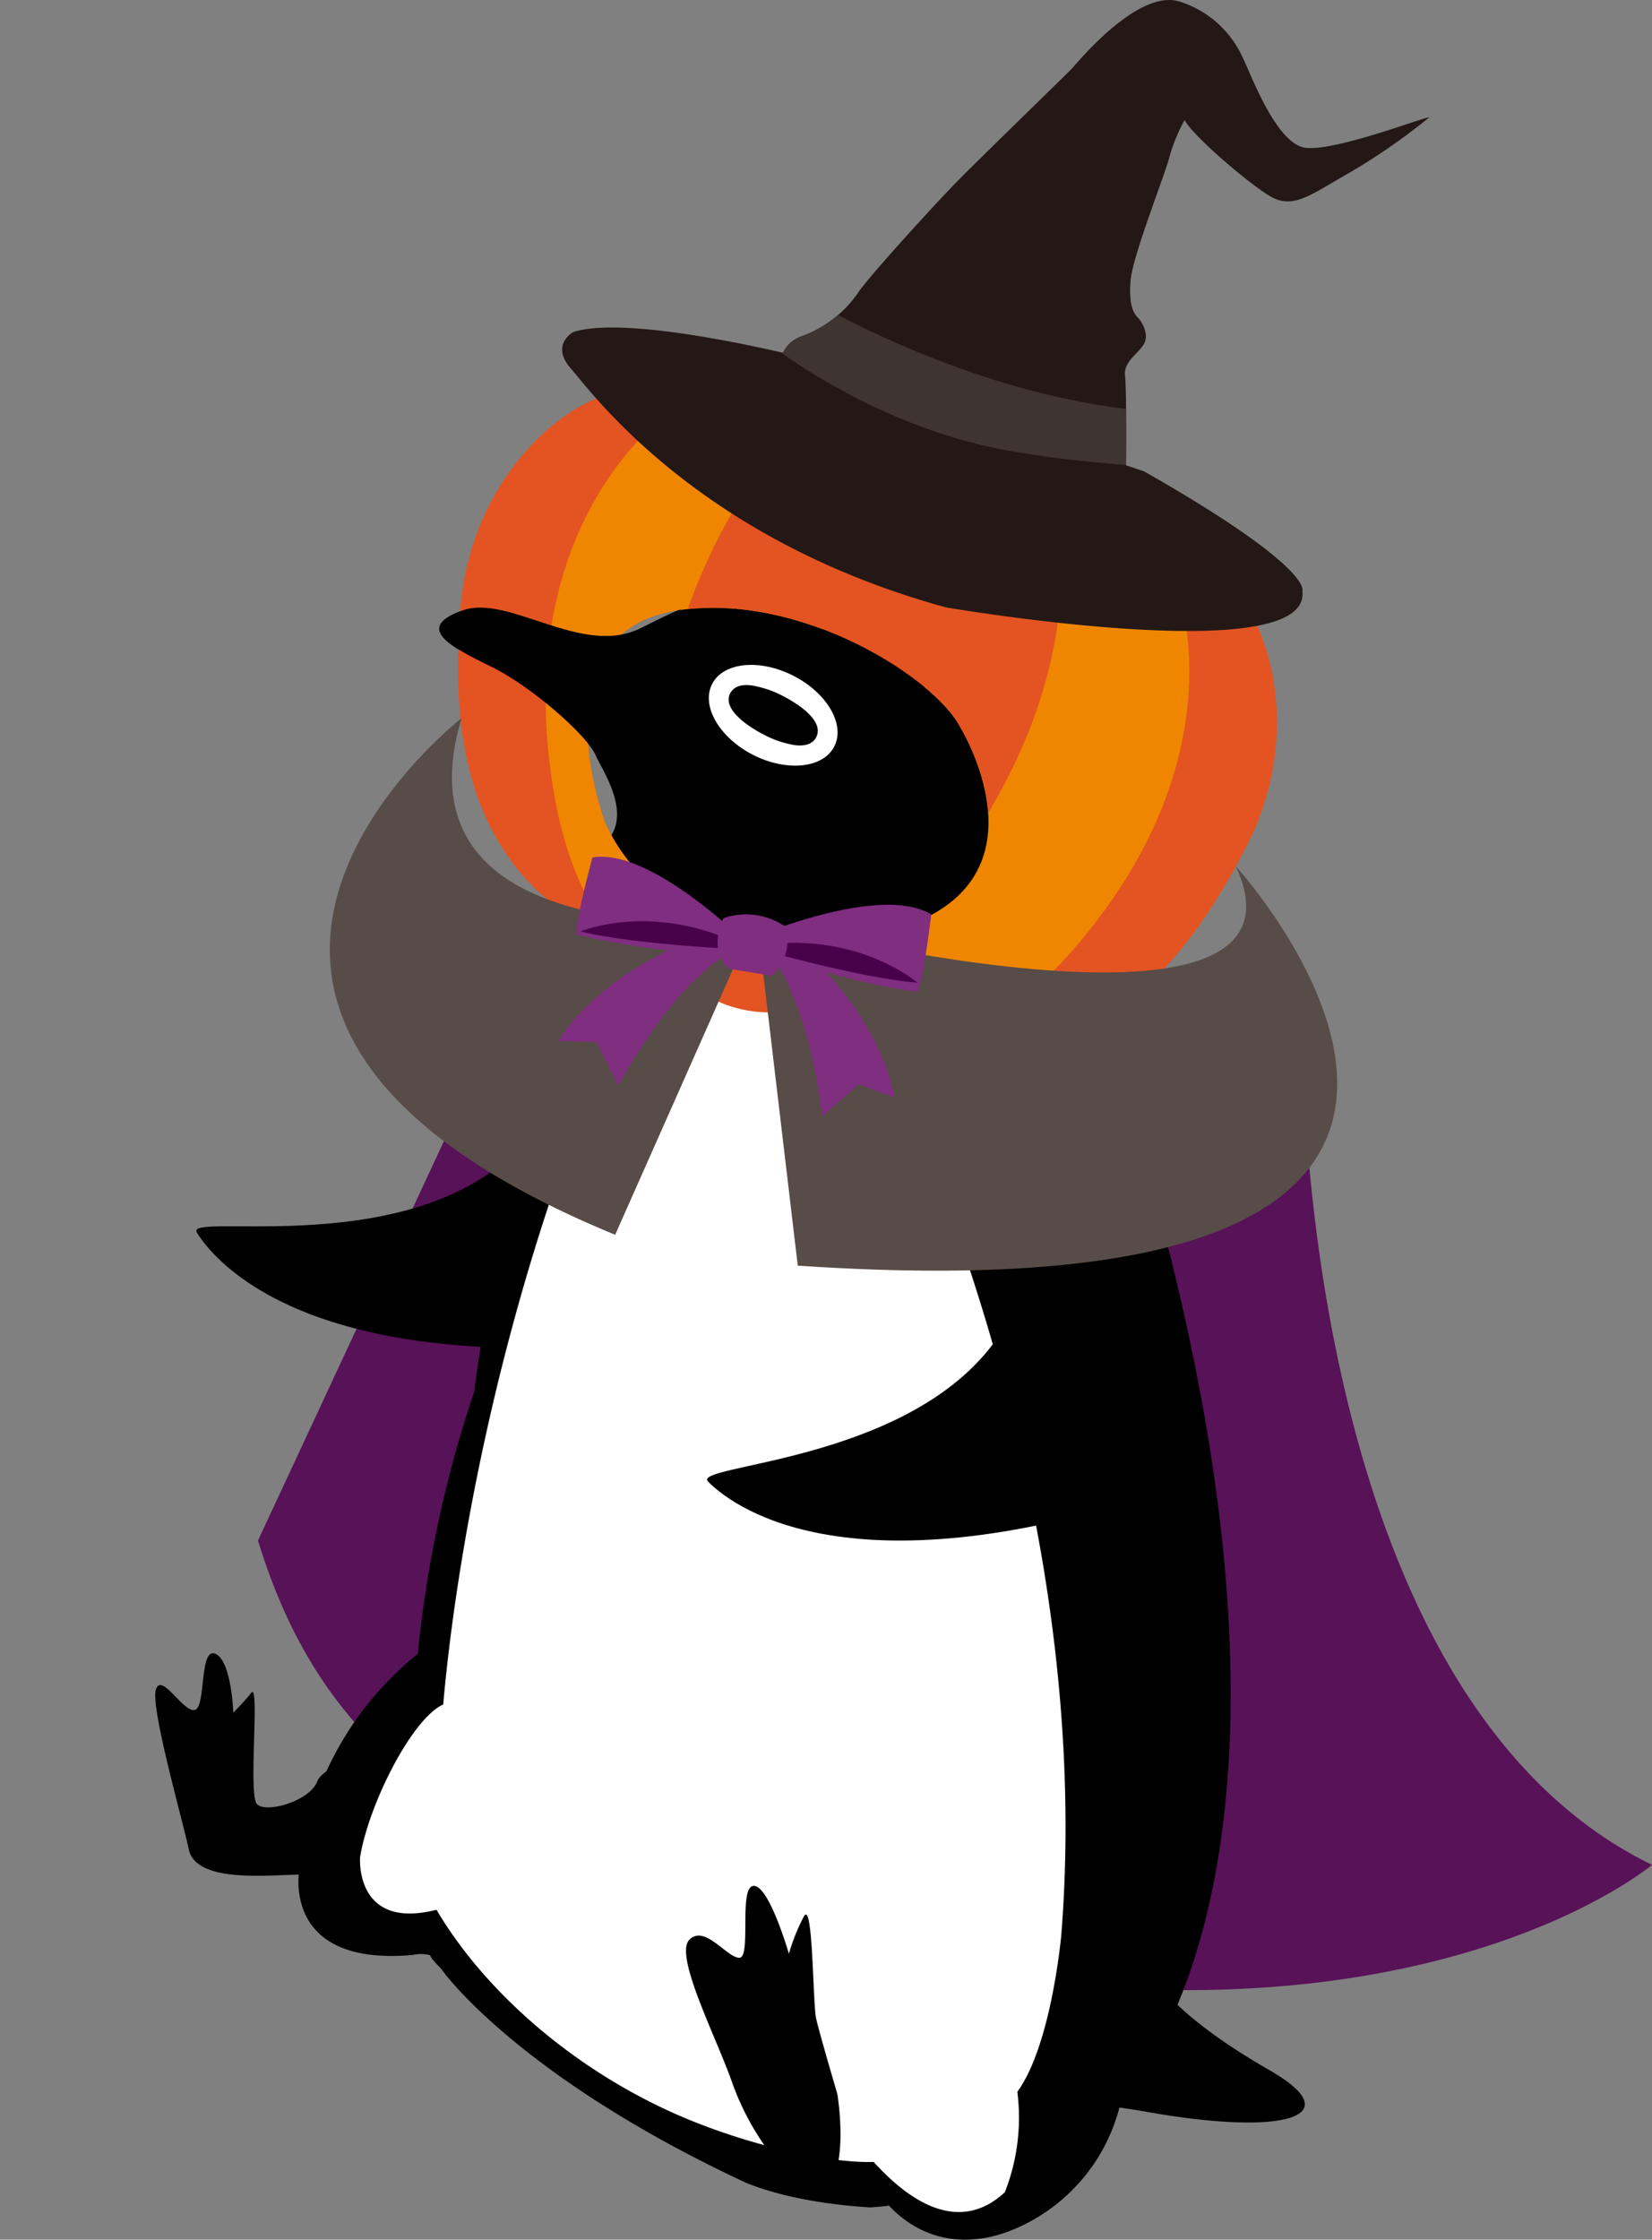
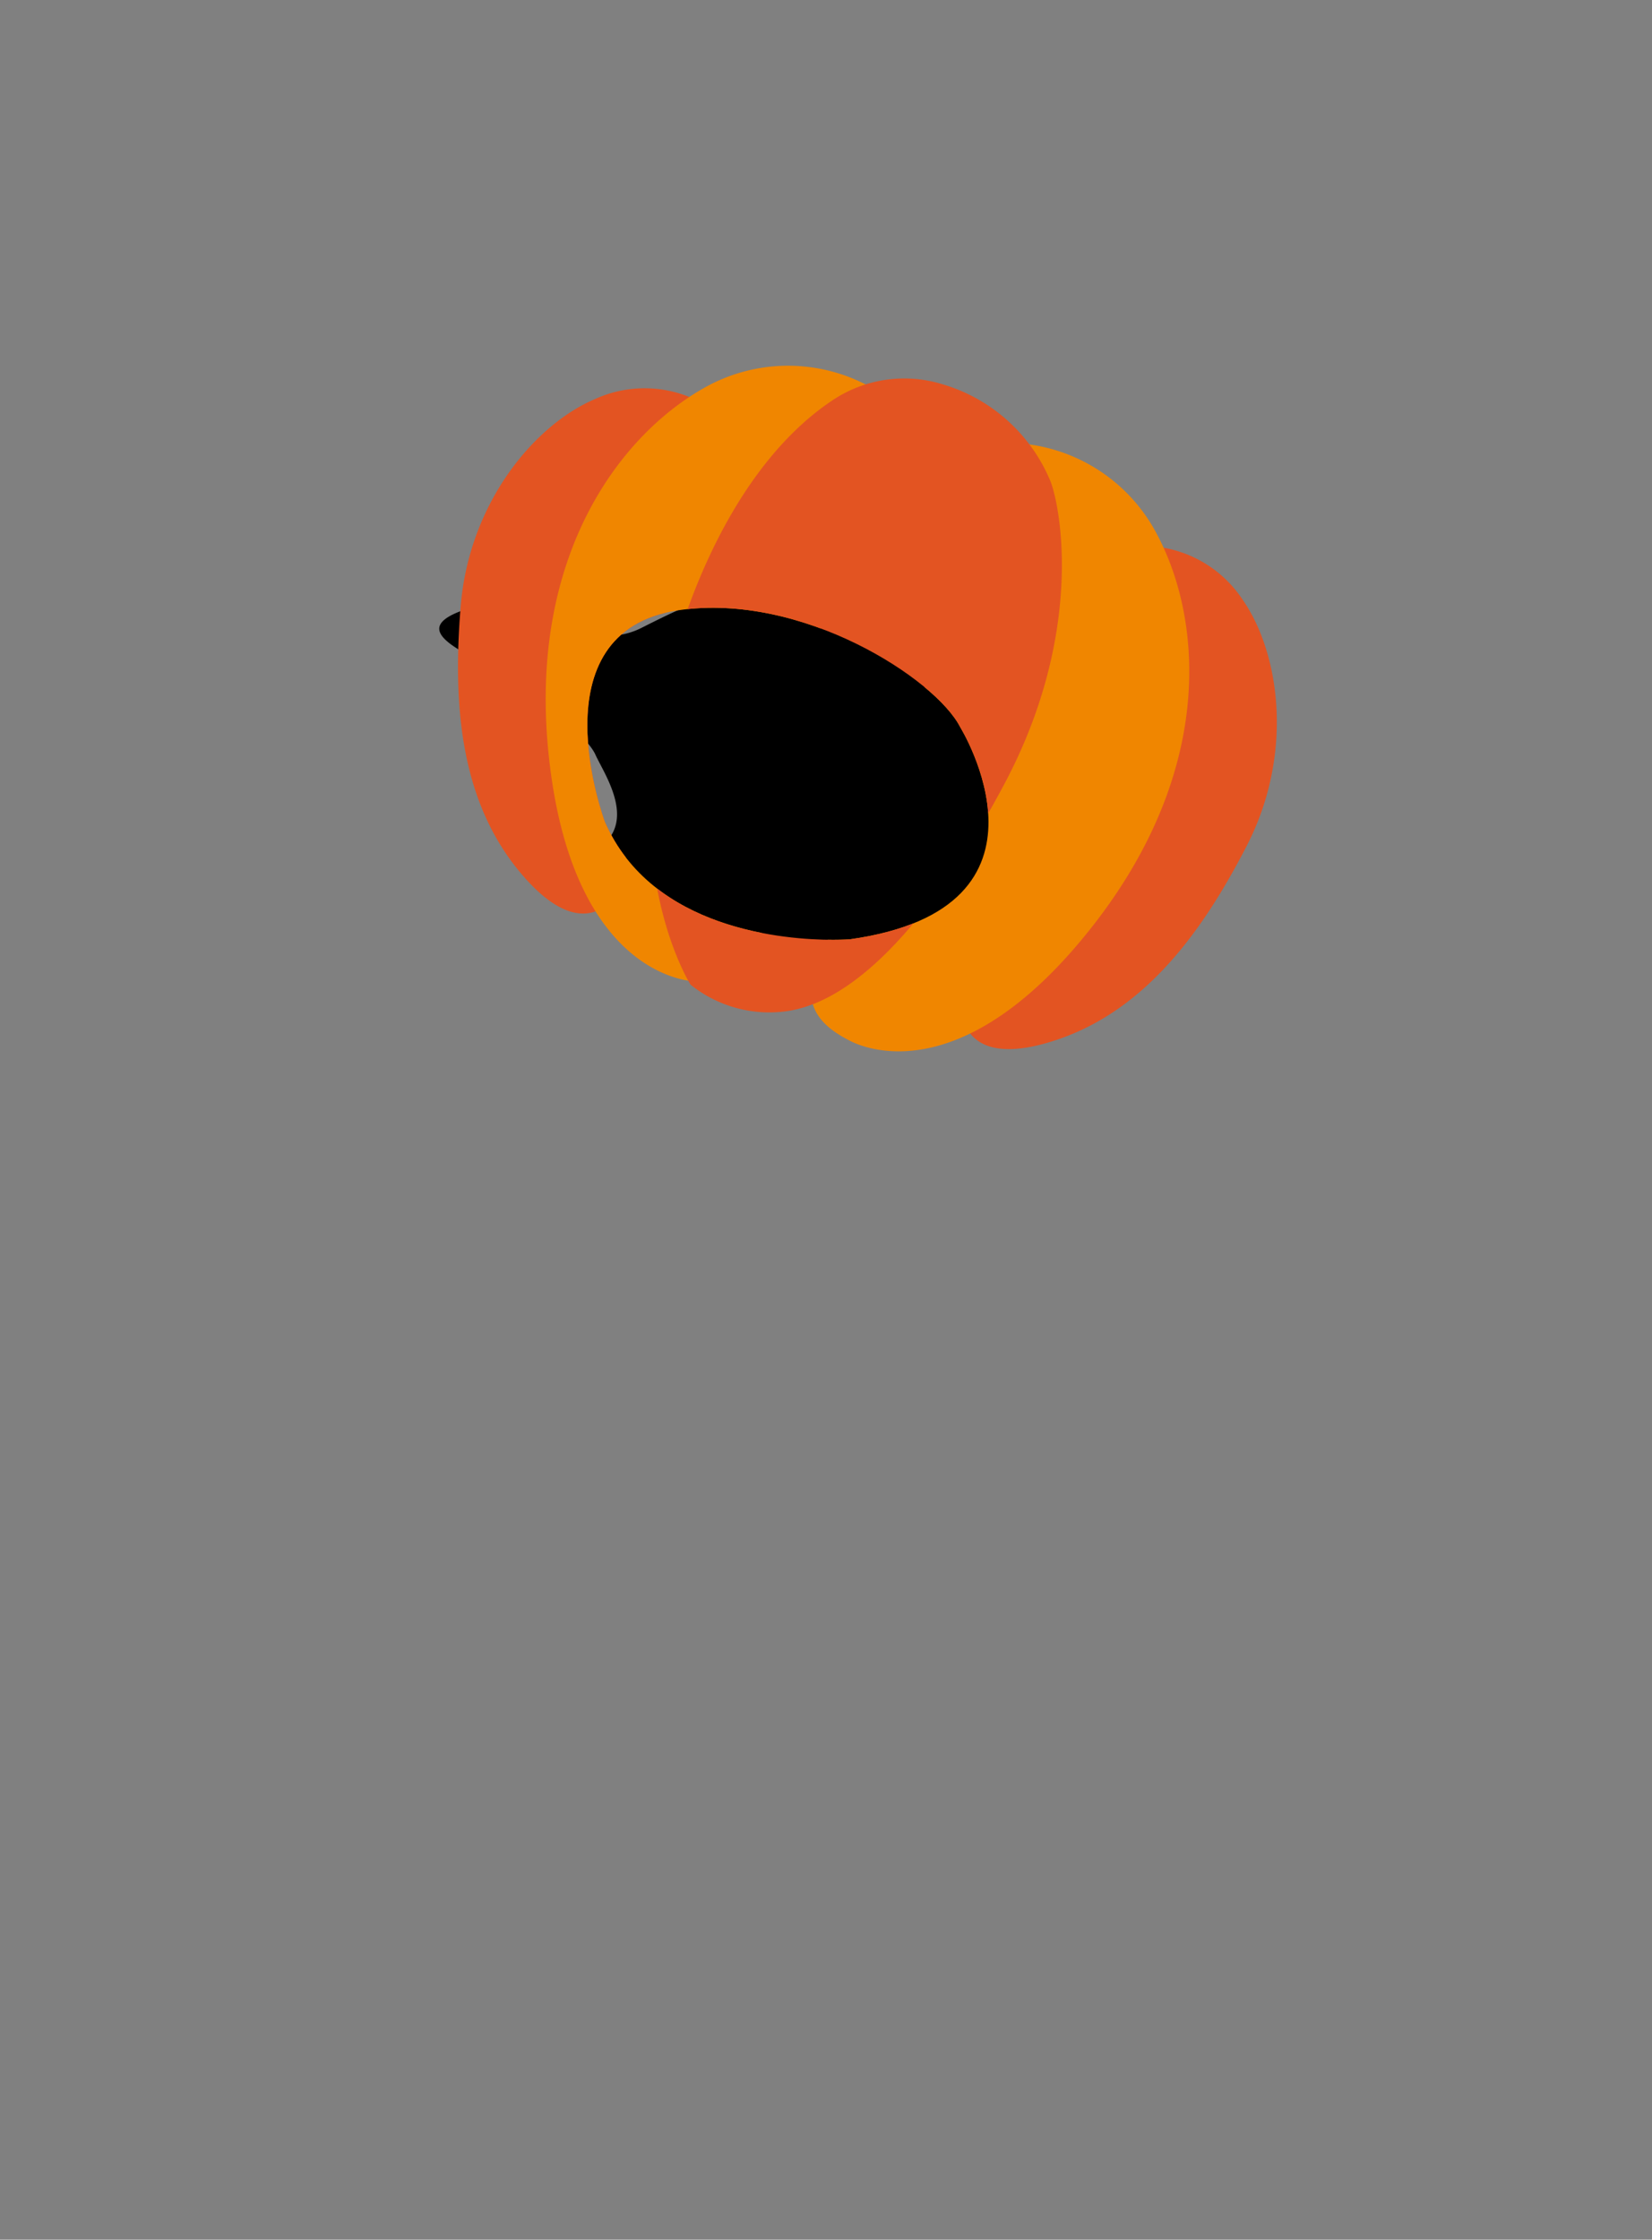
<svg xmlns="http://www.w3.org/2000/svg" width="191.797" height="259.966" viewBox="0 0 191.797 259.966">
  <rect x="0" y="0" width="191.797" height="259.966" fill="#808080" stroke="none" />
  <defs>
    <clipPath id="a">
-       <rect width="191.797" height="259.966" fill="none" />
-     </clipPath>
+       </clipPath>
    <clipPath id="b">
      <path d="M24.682,48.077c.129.733,12.02,33.942,12.02,33.942l16.037.609s21.207,26.007,63.326,16.563S122.954,63.9,122.954,63.9L99.317,38.266l-64.5-3.212S24.544,47.346,24.682,48.077" transform="translate(-24.681 -35.054)" fill="none" />
    </clipPath>
    <clipPath id="c">
      <path d="M58,91.22s-8.267-22.075,8.537-24.565c14.375-2.131,29.914,8.023,32.712,13.556,0,0,13.034,21.008-12.794,24.633,0,0-.735.059-1.977.059C78.97,104.9,63.484,103.751,58,91.22M33.434,60.678c-4.475,31.564,18.076,60.844,50.353,65.414s62.069-17.3,66.532-48.858c4.47-31.542-18.081-60.821-50.352-65.385a60.828,60.828,0,0,0-8.545-.6c-28.834,0-53.916,20.7-57.988,49.434" transform="translate(-32.868 -11.244)" fill="none" />
    </clipPath>
  </defs>
  <g transform="translate(0)">
    <g clip-path="url(#a)">
      <path d="M143.116,88.1s-.879,76.278,40.562,96.438c0,0-26.217,22.183-83.546,11.76-51.281-9.325-70.162-22.825-78.3-49.407L50.27,85.835Z" transform="translate(8.119 31.92)" fill="#571258" />
      <path d="M68.053,122.267c-39.1,3.815-49.562-9.8-51.377-12.721-1.479-2.384,22.477,2.871,35.676-8.207,0,0,6.722-5.062,8.463-11.2Z" transform="translate(6.177 33.522)" />
      <path d="M31.349,165.8a11.55,11.55,0,0,0,7.781,4.139l2.915-20.263c-2.95.969-9.425,3.269-10.094,5.062-.855,2.317-6.046,3.795-7.028,2.622s.357-14.121-.623-12.9a28.751,28.751,0,0,1-2.1,2.306s-.2-5.988-2.073-6.822c-1.9-.82-1.066,6.2-2.4,6.518s-3.889-4.467-4.522-2.335c-.612,2.125,3.114,15.132,3.823,18.5,1.026,4.906,13.529,2.229,14.32,3.177" transform="translate(4.886 52.017)" />
      <path d="M121.732,109.646c-4.688-15.347-8.443-18.412-8.443-18.412s3.692-32.284-23.882-39.083c-11.237-2.763-16.474,1.032-22.779,5.4s-4.428,13.3-3.2,15.255,5.441,6.434,2.482,10.1c-.365.453-.893,1.172-1.549,2.154-4.426,6.647-14.569,25.5-18.7,57.483l-.007-.005a136.953,136.953,0,0,0-6.534,30.379,37.371,37.371,0,0,0-13.745,24.922s-2.3,11.418,13.17,10.028a4.132,4.132,0,0,1,1.993.032c.244.612,1.129,1.332,1.423,1.757,0,0,8.508,12.062,34.678,24.388,0,0,4.9,2.527,15.121,3.136.044-.04.827-.04,2.056-.221,1.675,1.825,6.254,5.678,13.621,3.1a21.05,21.05,0,0,0,13.475-16.03,24.647,24.647,0,0,0,2.98-3.122c.287-2.521,22.813-29.489-2.163-111.262" transform="translate(9.393 19.045)" />
      <path d="M86.27,81.695c-13.492,2.563-21.855-1.456-21.855-1.456C45.688,118.705,41.108,156.7,40.128,168c-3.608,1.615-8.643,11.535-9.651,17.722,0,0-.685,8.533,8.872,6.109,5.732,9.729,16.758,19.411,30.113,24.691,7.431,2.939,15.716,4.721,20.643,4.582,4.186,4.619,9.917,8.419,15.225,3.519a23.721,23.721,0,0,0,1.454-11.664c3.972-5.449,5.1-18.19,5.1-18.19,4.7-58.638-25.618-113.077-25.618-113.077" transform="translate(11.33 29.839)" fill="#fff" />
      <path d="M77.123,65.655c-.919,2.686-5.044,3.714-9.2,2.275s-6.774-4.765-5.858-7.459c.932-2.692,5.05-3.71,9.209-2.273s6.773,4.763,5.846,7.458" transform="translate(23.014 21.4)" fill="#fff" />
      <path d="M69.784,60.048a11.77,11.77,0,0,0-3.692-.733c-1.639,0-2.22.686-2.419,1.266-.77,2.242,3.6,3.876,4.482,4.175a11.724,11.724,0,0,0,3.7.726c1.63,0,2.21-.678,2.408-1.255.756-2.185-3.234-3.751-4.475-4.179" transform="translate(23.645 22.058)" />
      <path d="M114.118,179.169c-9.356-5.36-14.425-10.459-14.015-13.128a8.683,8.683,0,0,1,.745-1.681c-.047.084-4.464,7.718-11.367,18.476v.008a80.188,80.188,0,0,1,10.189,1.126c16.387,2.933,23.793.554,14.449-4.8" transform="translate(33.276 61.123)" />
      <path d="M75.636,183.755c-.342-1.169-2.117-7.2-2.479-8.818-.388-1.812-.35-13.682-1.4-11.857a22.13,22.13,0,0,0-1.755,4.363s-2.28-7.91-4.084-7.881-.233,8.325-1.67,8.341-4.033-3.921-5.807-2.085S61.5,176.972,63.4,182.351c1.882,5.394,5.415,10,7.084,10.8.709.327.744.7,4.234,1.143,1.954-2.818,1.132-9.126.916-10.533" transform="translate(21.591 59.337)" />
      <path d="M112.867,134.221c-37.3,12.325-50.5,1.342-52.916-1.106-1.969-2,22.556-2.143,33-15.856,0,0,5.442-6.415,5.791-12.783Z" transform="translate(22.253 38.853)" />
    </g>
  </g>
  <g transform="translate(33.859 48.09)">
    <g clip-path="url(#b)">
      <path d="M93.306,108.34c14.6,34.032,32.545,45.485,29.517,46.215-8.138,1.985-18.846,5.924-42.779-20.494" transform="translate(-4.093 -7.8)" />
      <path d="M54.24,85.142c-23.138,28.929-43.472,35.187-40.757,36.7,7.316,4.079,16.592,10.723,46.682-8.353" transform="translate(-28.936 -16.427)" />
      <path d="M15.172,158.494a11.671,11.671,0,0,0,7.138,5.2l5.74-19.682c-3.059.538-9.813,1.914-10.717,3.592-1.176,2.18-6.527,2.918-7.334,1.608-.825-1.3,2.339-13.931,1.189-12.863a28.774,28.774,0,0,1-2.4,1.988s.649-5.961-1.1-7.056c-1.761-1.065-1.927,6-3.293,6.139-1.373.123-3.238-4.974-4.15-2.959S1.2,149.9,1.432,153.339c.328,5,13.1,4.1,13.739,5.156" transform="translate(-33.859 0.692)" />
      <path d="M118.081,113.669c-2.487-15.878-5.785-19.435-5.785-19.435s8.2-31.482-18.177-42.087c-10.742-4.315-16.467-1.29-23.333,2.154s-15.4-4.01-20.765-2.036c-5.36,1.952-1.775,4.007,3.183,6.431,4.987,2.4,11.329,8.163,12.274,10.279s4.486,7.145,1.048,10.347c-3.32,3.08-18.593,20.538-28.44,56.258,0,0-7.377,14.137-10.739,29.187a37.409,37.409,0,0,0-17.122,22.77s-3.876,11,11.639,11.782a4.025,4.025,0,0,1,1.967.322A11.15,11.15,0,0,0,25,201.581s6.739,13.141,30.951,29.041c0,0,4.5,3.186,14.531,5.231.064-.036.848.071,2.08.071,1.409,2.036,5.4,6.5,13.067,4.987a21.072,21.072,0,0,0,15.6-14,23.292,23.292,0,0,0,3.383-2.683c.638-2.458,26.754-26.022,13.469-110.561" transform="translate(-30.217 -29.489)" />
      <path d="M85.863,82.846c-13.727.652-24.8-8.336-24.8-8.336A246.248,246.248,0,0,0,25.93,155.659c-3.8,1.1-10.347,10.683-12.211,16.683,0,0-1.723,7.881,8.08,6.836,4.323,10.436,14.418,22.153,28.434,29.863,7,3.851,12.865,5.718,17.767,6.261,3.5,5.165,8.64,9.743,14.6,5.633a23.76,23.76,0,0,0,3.065-11.358,25.485,25.485,0,0,0,6.064-10.88c15.943-60.951-5.865-115.853-5.865-115.853" transform="translate(-28.801 -20.381)" fill="#fff" />
-       <path d="M74.551,65.724c-1.284,2.537-5.52,2.965-9.43.977-3.924-2.006-6.046-5.682-4.756-8.222s5.52-2.963,9.433-.964c3.929,2,6.054,5.675,4.754,8.209" transform="translate(-11.551 -27.17)" fill="#fff" />
      <path d="M67.981,59.238a12.006,12.006,0,0,0-3.57-1.221c-1.612-.241-2.287.362-2.57.908-1.065,2.109,3.035,4.346,3.849,4.762a11.757,11.757,0,0,0,3.574,1.236c1.617.229,2.28-.359,2.563-.9,1.056-2.07-2.681-4.176-3.847-4.788" transform="translate(-10.927 -26.535)" />
-       <path d="M95.833,183.179c-8.528-6.633-12.842-12.385-12.051-14.98a8.78,8.78,0,0,1,.971-1.557c-.063.081-5.494,7.017-13.859,16.712v.008a84.056,84.056,0,0,1,9.941,2.55c15.83,5.215,23.506,3.892,15-2.734" transform="translate(-7.495 13.881)" />
      <path d="M56.64,182.466c-.163-1.215-1.092-7.437-1.2-9.1-.144-1.844,1.557-13.6.281-11.935a20.85,20.85,0,0,0-2.358,4.076s-1.161-8.17-2.95-8.39-1.4,8.222-2.822,8.031-3.454-4.444-5.474-2.886,1.487,11.492,2.608,17.088c1.092,5.614,3.952,10.669,5.5,11.694.646.425.631.79,4.021,1.709,2.338-2.516,2.413-8.858,2.393-10.286" transform="translate(-18.425 10.337)" />
    </g>
  </g>
  <g transform="translate(45.092 15.425)">
    <g clip-path="url(#c)">
      <path d="M103.436,46.214A13.89,13.89,0,0,1,114,52.383c4.341,6.194,6.035,17.878.491,28.634S102,100.811,91.249,103.881,81.338,99,81.338,99Z" transform="translate(-14.849 1.761)" fill="#e35422" />
      <path d="M66.9,34.453a13.844,13.844,0,0,0-12.219-.362c-6.957,2.936-14.6,11.938-15.607,24.011-1,12.042.084,23.385,7.563,31.7s11,1.124,11,1.124Z" transform="translate(-30.677 -3.202)" fill="#e35422" />
      <path d="M92.535,37.5A19.731,19.731,0,0,1,108.488,47.5c5.552,9.875,7.276,27.619-7.149,46.033s-25.646,14.659-28.251,13.3-6.035-3.7-3.642-8.928S92.535,37.5,92.535,37.5" transform="translate(-19.566 -1.482)" fill="#f08600" />
      <path d="M83.738,33.34a19.752,19.752,0,0,0-18.832,0C54.956,38.765,44.081,52.9,46.531,76.153s13.952,26.03,16.889,26.261c2.922.236,7.072.074,7.825-5.636S83.738,33.34,83.738,33.34" transform="translate(-27.918 -3.924)" fill="#f08600" />
      <path d="M76.024,34.677A14.968,14.968,0,0,1,88.961,32.7,19.505,19.505,0,0,1,101.545,44.07c1.342,3.745,3.594,17.984-5.294,34.831-6.7,12.686-16.194,25.676-25.894,26.631a14.612,14.612,0,0,1-10.643-3.142S52.82,91.569,55.733,73.275c1.667-11.887,8.075-30.336,20.291-38.6" transform="translate(-24.633 -3.523)" fill="#e35422" />
    </g>
  </g>
  <g transform="translate(0)">
    <g clip-path="url(#a)">
      <path d="M118.109,18.1a20.133,20.133,0,0,1,1.735-4.168c.825,1.686,7.112,7.135,9.864,8.813s4.874-.233,9.4-2.77a72.607,72.607,0,0,0,9.131-6.353c-.591-.041-10.835,3.94-14.333,3.538s-6.523-8.987-7.345-10.524A11.948,11.948,0,0,0,119.439.241c-4.859-1.8-12.118,7.115-12.656,7.689S96.3,18.154,93.555,20.937,83.008,32.3,81.888,34.032a13.391,13.391,0,0,1-6.471,4.987,3.757,3.757,0,0,0-2.2,1.925c-6.832-1.561-19.276-4-24.337-2.413,0,0-2.729,1.46-.3,4.238S63.292,62.588,92.134,70.5c0,0,42.449,7.274,41.38-1.878,0,0,1.454-2.62-18.36-13.9l-2.109-.715c.014-1.967.051-9.008-.123-10.413-.178-1.63,1.519-2.505,2.188-3.655s-.27-2.677-.718-3.1c-.454-.436-1.081-1.454-.816-4.36s4.217-12.807,4.533-14.383" transform="translate(17.692 0)" fill="#231815" />
-       <path d="M62.906,62.14l2.269-10.52c-1.5.653-3,1.386-4.552,2.163-6.887,3.438-15.406-4.01-20.772-2.036-5.371,1.952-1.781,4.013,3.18,6.431,4.99,2.4,11.334,8.168,12.271,10.279.166.376.416.848.686,1.368l3.209.434Z" transform="translate(13.826 19.118)" />
      <path d="M72.73,26.639a13.786,13.786,0,0,1-4.191,2.473,3.708,3.708,0,0,0-2.2,1.912,2.162,2.162,0,0,1-.278-.052c2.649,1.917,13.208,9.078,26.473,11.433a131.255,131.255,0,0,0,13.627,1.649c.008-1.173.018-4.031.008-6.5-15.135-1.8-28.764-8.438-33.444-10.917" transform="translate(24.568 9.907)" fill="#3e3430" />
      <path d="M64.056,79.565s66.477,17.157,55.6-6.276c0,0,48.323,53.06-50.857,46.361Z" transform="translate(23.821 27.255)" fill="#574c47" />
      <path d="M77.261,84.162s-42.543,4.638-34.05-23.4c0,0-44.279,34.392,17.829,59.965Z" transform="translate(10.38 22.598)" fill="#574c47" />
      <path d="M69.742,83.677S57.848,71.4,50.643,72.563c0,0-2,7.342-1.847,8.953a77.283,77.283,0,0,0,20.946,2.161" transform="translate(18.143 26.956)" fill="#802e80" />
-       <path d="M62.326,79.677S52.292,83.291,47.234,91.224l4.446.1,2.539,5.1S60.763,83.629,68.792,80Z" transform="translate(17.565 29.63)" fill="#802e80" />
      <path d="M62.871,80.852s15.623-6.946,21.868-3.183c0,0-.885,7.555-1.631,9a77.371,77.371,0,0,1-20.237-5.82" transform="translate(23.38 28.468)" fill="#802e80" />
      <path d="M70.3,81.538s7.96,7.1,9.69,16.345l-4.162-1.569L71.569,100.1s-1.3-14.307-7.392-20.673Z" transform="translate(23.866 29.536)" fill="#802e80" />
      <path d="M49.127,79.124s8.913-3.76,19.777,2.148c0,0-13.383-.549-19.777-2.148" transform="translate(18.269 28.986)" fill="#49004b" />
      <path d="M82.913,84.4s-7.279-6.371-19.452-4.168c0,0,12.881,3.677,19.452,4.168" transform="translate(23.6 29.663)" fill="#49004b" />
      <path d="M61.4,77.8s-1.856,3.561.609,5.848l5.007.838a5.735,5.735,0,0,0,1.653-5.655A8,8,0,0,0,61.4,77.8" transform="translate(22.586 28.78)" fill="#802e80" />
    </g>
  </g>
</svg>